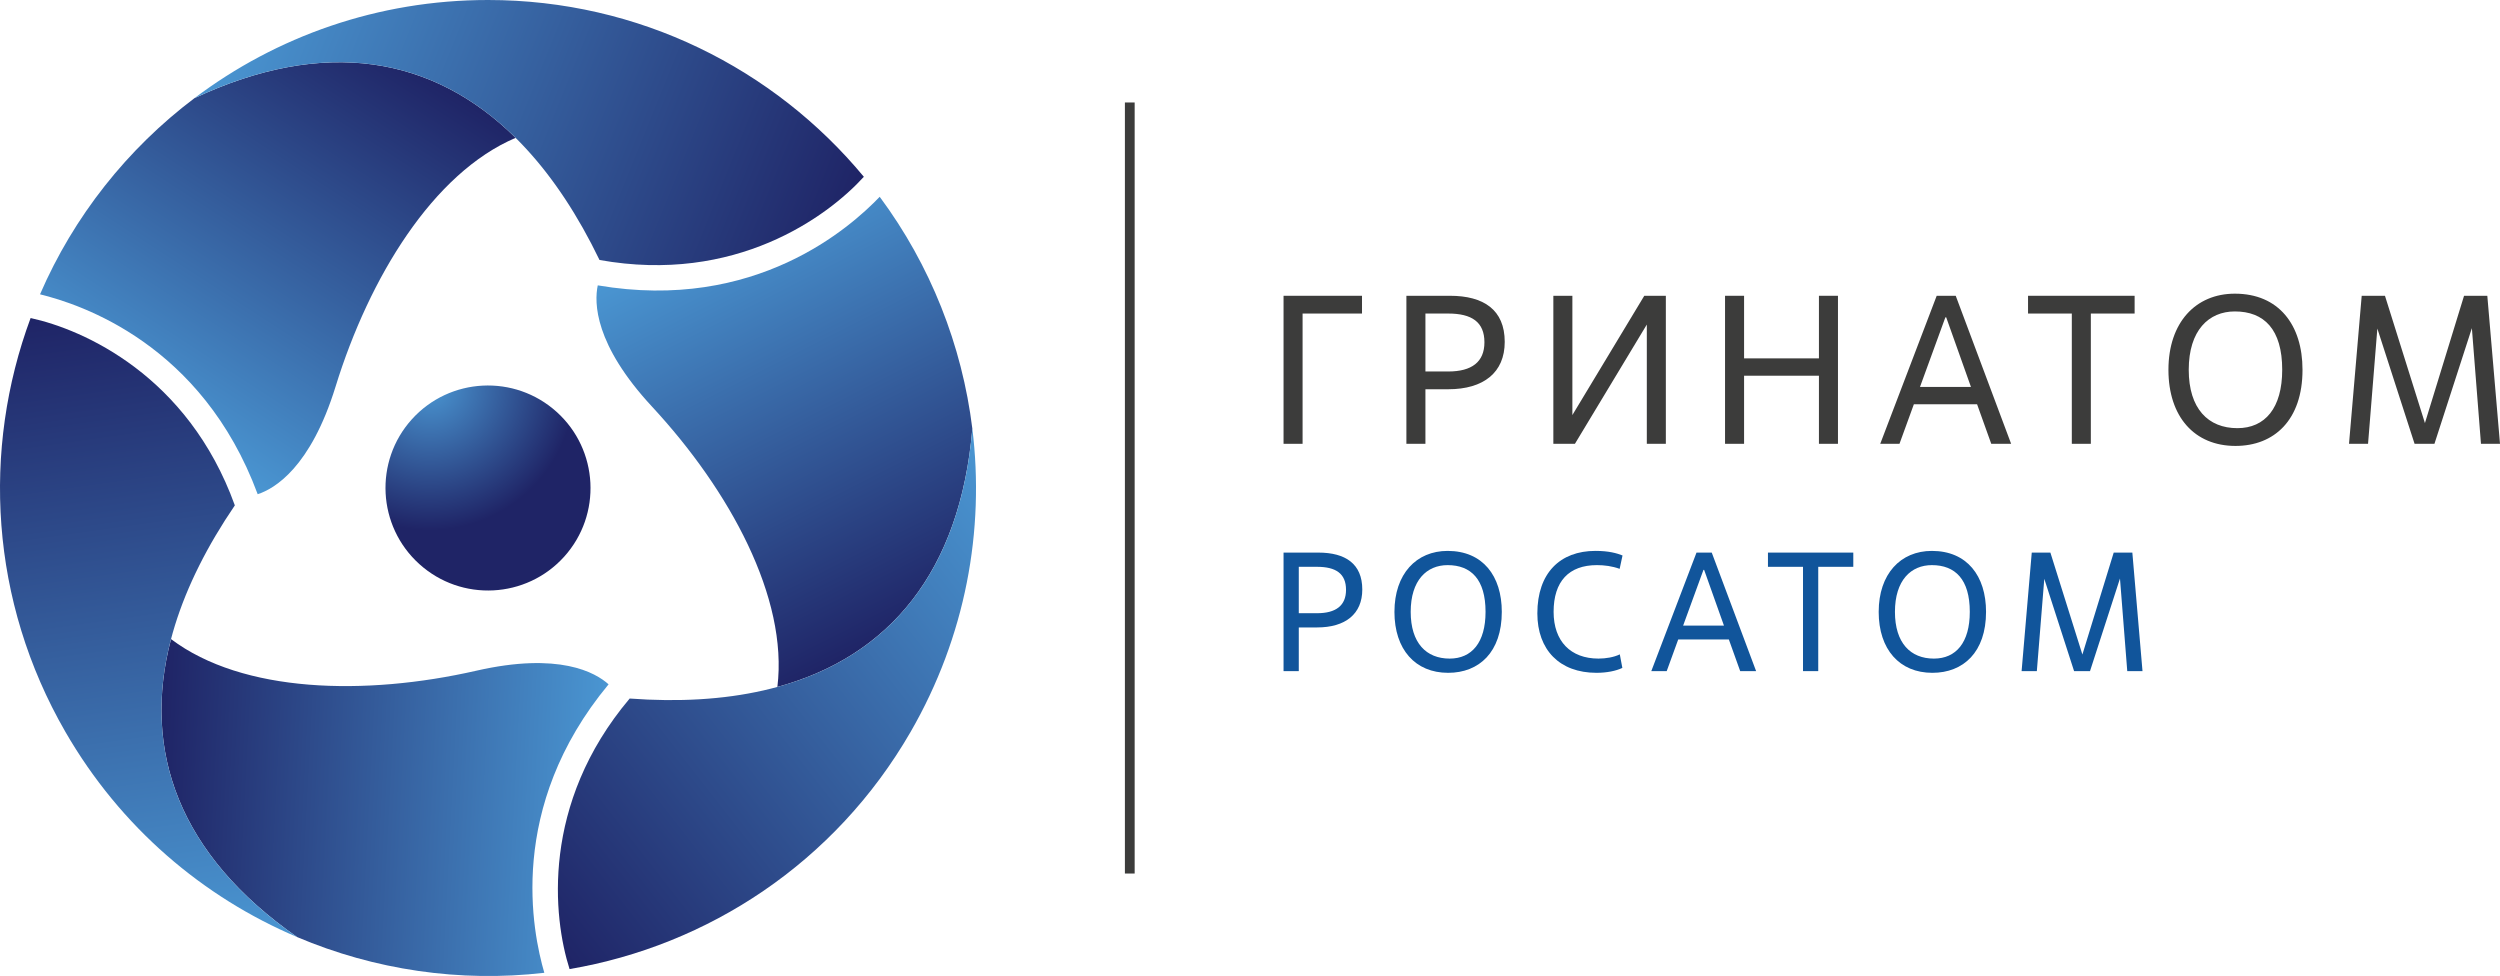
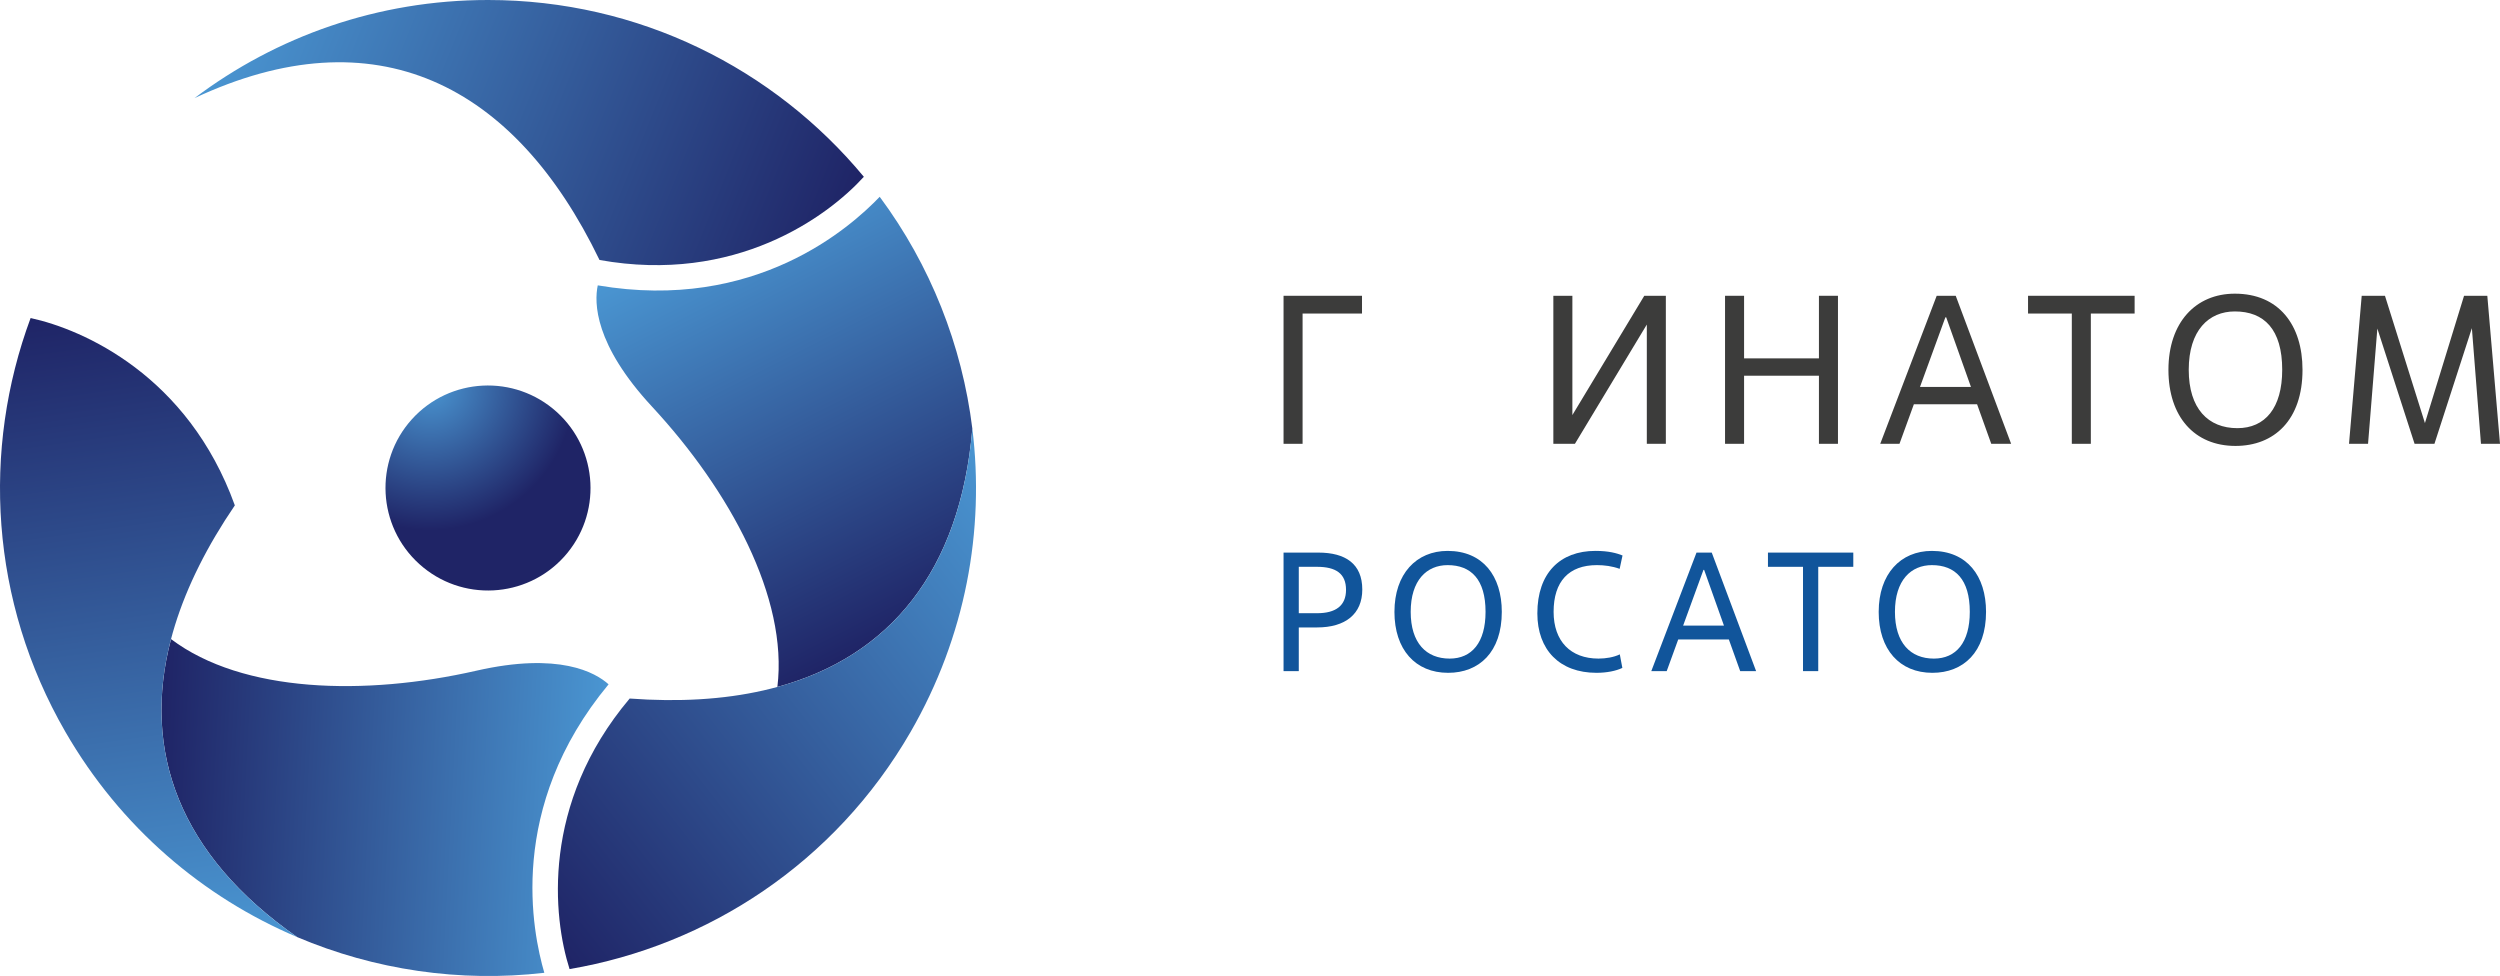
<svg xmlns="http://www.w3.org/2000/svg" xmlns:xlink="http://www.w3.org/1999/xlink" id="Logo" width="256.144mm" height="100mm" viewBox="0 0 726.078 283.465">
  <defs>
    <radialGradient id="radial-gradient" cx="-14491.258" cy="-24638.569" fx="-14491.258" fy="-24638.569" r="298.268" gradientTransform="translate(2171.991 3583.755) rotate(-.063) scale(.141)" gradientUnits="userSpaceOnUse">
      <stop offset="0" stop-color="#4a96d2" />
      <stop offset="1" stop-color="#1f2466" />
    </radialGradient>
    <linearGradient id="linear-gradient" x1="41.227" y1="121.707" x2="111.697" y2="13.192" gradientUnits="userSpaceOnUse">
      <stop offset="0" stop-color="#4a96d2" />
      <stop offset="1" stop-color="#1f2466" />
    </linearGradient>
    <linearGradient id="linear-gradient-2" x1="69.355" y1="-3.354" x2="244.413" y2="67.374" xlink:href="#linear-gradient" />
    <linearGradient id="linear-gradient-3" x1="-410.225" y1="-2538.229" x2="-339.759" y2="-2646.736" gradientTransform="translate(2167.711 -1385.608) rotate(-120)" xlink:href="#linear-gradient" />
    <linearGradient id="linear-gradient-4" x1="-382.103" y1="-2663.283" x2="-207.032" y2="-2592.549" gradientTransform="translate(2167.711 -1385.608) rotate(-120)" xlink:href="#linear-gradient" />
    <linearGradient id="linear-gradient-5" x1="2119.073" y1="-1599.22" x2="2189.544" y2="-1707.735" gradientTransform="translate(-116.116 -2570.096) rotate(120)" xlink:href="#linear-gradient" />
    <linearGradient id="linear-gradient-6" x1="2147.201" y1="-1724.28" x2="2322.265" y2="-1653.549" gradientTransform="translate(-116.116 -2570.096) rotate(120)" xlink:href="#linear-gradient" />
  </defs>
  <g>
    <path d="M163.852,161.681c-11.023,12.207-29.844,13.168-42.052,2.154-12.212-11.014-13.191-29.846-2.19-42.055,11.018-12.209,29.853-13.159,42.061-2.147,12.208,11.014,13.182,29.841,2.181,42.049Z" fill="url(#radial-gradient)" stroke-width="0" />
-     <path d="M56.485,28.502c-19.481,14.693-35.048,34.299-44.862,56.975,11.777,2.903,47.039,14.379,63.217,58.058,4.866-1.586,15.355-7.699,22.633-31.3,9.759-31.599,28.272-61.991,52.28-72.197-23.941-23.686-55.484-29.263-93.267-11.536Z" fill="url(#linear-gradient)" stroke-width="0" />
    <path d="M250.883,51.35c.002-.003.004-.005.006-.008C224.897,19.978,185.648,0,141.732,0c-32.002,0-61.526,10.609-85.248,28.502,52.452-24.61,92.878-4.308,117.633,47.007,39.432,7.072,66.213-12.548,76.766-24.159Z" fill="url(#linear-gradient-2)" stroke-width="0" />
    <path d="M86.314,272.163c22.464,9.525,47.225,13.206,71.769,10.368-3.375-11.652-11.068-47.93,18.667-83.781-3.806-3.422-14.344-9.45-38.421-3.952-32.242,7.347-67.817,6.509-88.659-9.181-8.54,32.578,2.402,62.686,36.644,86.547Z" fill="url(#linear-gradient-3)" stroke-width="0" />
    <path d="M8.9,92.371c-.003-.001-.007-.001-.01-.002-14.163,38.194-11.839,82.177,10.119,120.212,16.001,27.717,39.95,47.983,67.306,59.582-47.537-33.124-50.17-78.287-18.111-125.385-13.592-37.688-43.973-51.072-59.304-54.407Z" fill="url(#linear-gradient-4)" stroke-width="0" />
-     <path d="M282.399,124.497c-2.983-24.219-12.177-47.504-26.906-67.343-8.403,8.749-35.971,33.551-81.884,25.723-1.06,5.007-1.011,17.148,15.788,35.252,22.484,24.251,39.546,55.482,36.379,81.378,32.481-8.892,53.083-33.423,56.624-75.01Z" fill="url(#linear-gradient-5)" stroke-width="0" />
+     <path d="M282.399,124.497c-2.983-24.219-12.177-47.504-26.906-67.343-8.403,8.749-35.971,33.551-81.884,25.723-1.06,5.007-1.011,17.148,15.788,35.252,22.484,24.251,39.546,55.482,36.379,81.378,32.481-8.892,53.083-33.423,56.624-75.01" fill="url(#linear-gradient-5)" stroke-width="0" />
    <path d="M165.414,281.442c.001.003.003.006.004.01,40.156-6.831,77.081-30.835,99.038-68.87,16.001-27.717,21.576-58.592,17.943-88.084-4.915,57.734-42.708,82.595-99.523,78.378-25.84,30.616-22.24,63.621-17.462,78.566Z" fill="url(#linear-gradient-6)" stroke-width="0" />
  </g>
-   <rect x="326.706" y="29.764" width="2.835" height="223.937" fill="#3c3c3b" stroke-width="0" />
  <g>
    <path d="M378.31,128.896h-5.528v-42.992h22.786v5.159h-17.258v37.833Z" fill="#3c3c3b" stroke-width="0" />
-     <path d="M413.989,128.896h-5.528v-42.992h12.652c9.765,0,15.907,4.054,15.907,13.389,0,8.906-6.142,13.757-16.398,13.757h-6.633v15.846ZM413.989,107.892h6.633c6.817,0,10.502-2.764,10.502-8.476,0-5.896-3.685-8.353-10.502-8.353h-6.633v16.828Z" fill="#3c3c3b" stroke-width="0" />
    <path d="M483.814,128.896h-5.527v-34.639l-20.882,34.639h-6.265v-42.992h5.527v34.639l20.882-34.639h6.265v42.992Z" fill="#3c3c3b" stroke-width="0" />
    <path d="M533.802,128.896h-5.527v-19.776h-21.742v19.776h-5.527v-42.992h5.527v18.179h21.742v-18.179h5.527v42.992Z" fill="#3c3c3b" stroke-width="0" />
    <path d="M574.208,117.412h-18.363l-4.177,11.485h-5.589l16.398-42.992h5.527l16.091,42.992h-5.773l-4.114-11.485ZM557.625,112.375h14.802l-7.186-20.206h-.246l-7.37,20.206Z" fill="#3c3c3b" stroke-width="0" />
    <path d="M607.246,128.896h-5.527v-37.833h-12.713v-5.159h30.954v5.159h-12.714v37.833Z" fill="#3c3c3b" stroke-width="0" />
    <path d="M629.782,107.401c0-13.757,7.923-22.11,19.285-22.11,12.774,0,19.653,9.09,19.653,22.11,0,14.617-8.229,22.11-19.469,22.11-11.915,0-19.47-8.476-19.47-22.11ZM662.825,107.401c0-11.792-5.282-16.951-13.758-16.951-7.554,0-13.389,5.466-13.389,16.951,0,11.3,5.65,16.951,14.126,16.951,8.045,0,13.021-5.834,13.021-16.951Z" fill="#3c3c3b" stroke-width="0" />
    <path d="M726.078,128.896h-5.527l-2.641-33.595-10.871,33.595h-5.772l-10.81-33.472-2.702,33.472h-5.528l3.686-42.992h6.756l11.607,36.973,11.362-36.973h6.756l3.685,42.992Z" fill="#3c3c3b" stroke-width="0" />
  </g>
  <g>
    <path d="M377.208,194.916h-4.426v-34.425h10.131c7.819,0,12.737,3.246,12.737,10.721,0,7.131-4.918,11.016-13.131,11.016h-5.312v12.688ZM377.208,178.096h5.312c5.459,0,8.409-2.213,8.409-6.787,0-4.721-2.95-6.688-8.409-6.688h-5.312v13.475Z" fill="#11559b" stroke-width="0" />
    <path d="M404.99,177.703c0-11.016,6.345-17.704,15.442-17.704,10.229,0,15.737,7.278,15.737,17.704,0,11.705-6.59,17.705-15.59,17.705-9.54,0-15.59-6.787-15.59-17.705ZM431.449,177.703c0-9.442-4.229-13.573-11.017-13.573-6.049,0-10.721,4.377-10.721,13.573,0,9.049,4.524,13.574,11.311,13.574,6.443,0,10.427-4.672,10.427-13.574Z" fill="#11559b" stroke-width="0" />
    <path d="M471.183,193.981c-1.869.885-4.524,1.426-7.524,1.426-10.722,0-17.164-6.688-17.164-17.262,0-11.705,6.59-18.147,16.869-18.147,3.934,0,6.245.688,7.868,1.328l-.836,3.885c-2.164-.787-4.426-1.082-6.59-1.082-8.164,0-12.59,4.721-12.59,13.573,0,8.558,4.967,13.574,13.032,13.574,2.164,0,4.476-.394,6.196-1.229l.738,3.934Z" fill="#11559b" stroke-width="0" />
    <path d="M502.112,185.719h-14.705l-3.344,9.196h-4.476l13.131-34.425h4.427l12.885,34.425h-4.623l-3.295-9.196ZM488.834,181.687h11.853l-5.755-16.18h-.196l-5.901,16.18Z" fill="#11559b" stroke-width="0" />
    <path d="M528.076,194.916h-4.426v-30.294h-10.181v-4.131h24.787v4.131h-10.181v30.294Z" fill="#11559b" stroke-width="0" />
    <path d="M545.631,177.703c0-11.016,6.344-17.704,15.442-17.704,10.229,0,15.737,7.278,15.737,17.704,0,11.705-6.591,17.705-15.59,17.705-9.541,0-15.59-6.787-15.59-17.705ZM572.089,177.703c0-9.442-4.229-13.573-11.016-13.573-6.05,0-10.722,4.377-10.722,13.573,0,9.049,4.524,13.574,11.312,13.574,6.442,0,10.426-4.672,10.426-13.574Z" fill="#11559b" stroke-width="0" />
-     <path d="M622.248,194.916h-4.426l-2.114-26.901-8.705,26.901h-4.623l-8.655-26.803-2.164,26.803h-4.426l2.95-34.425h5.41l9.295,29.606,9.098-29.606h5.41l2.95,34.425Z" fill="#11559b" stroke-width="0" />
  </g>
</svg>